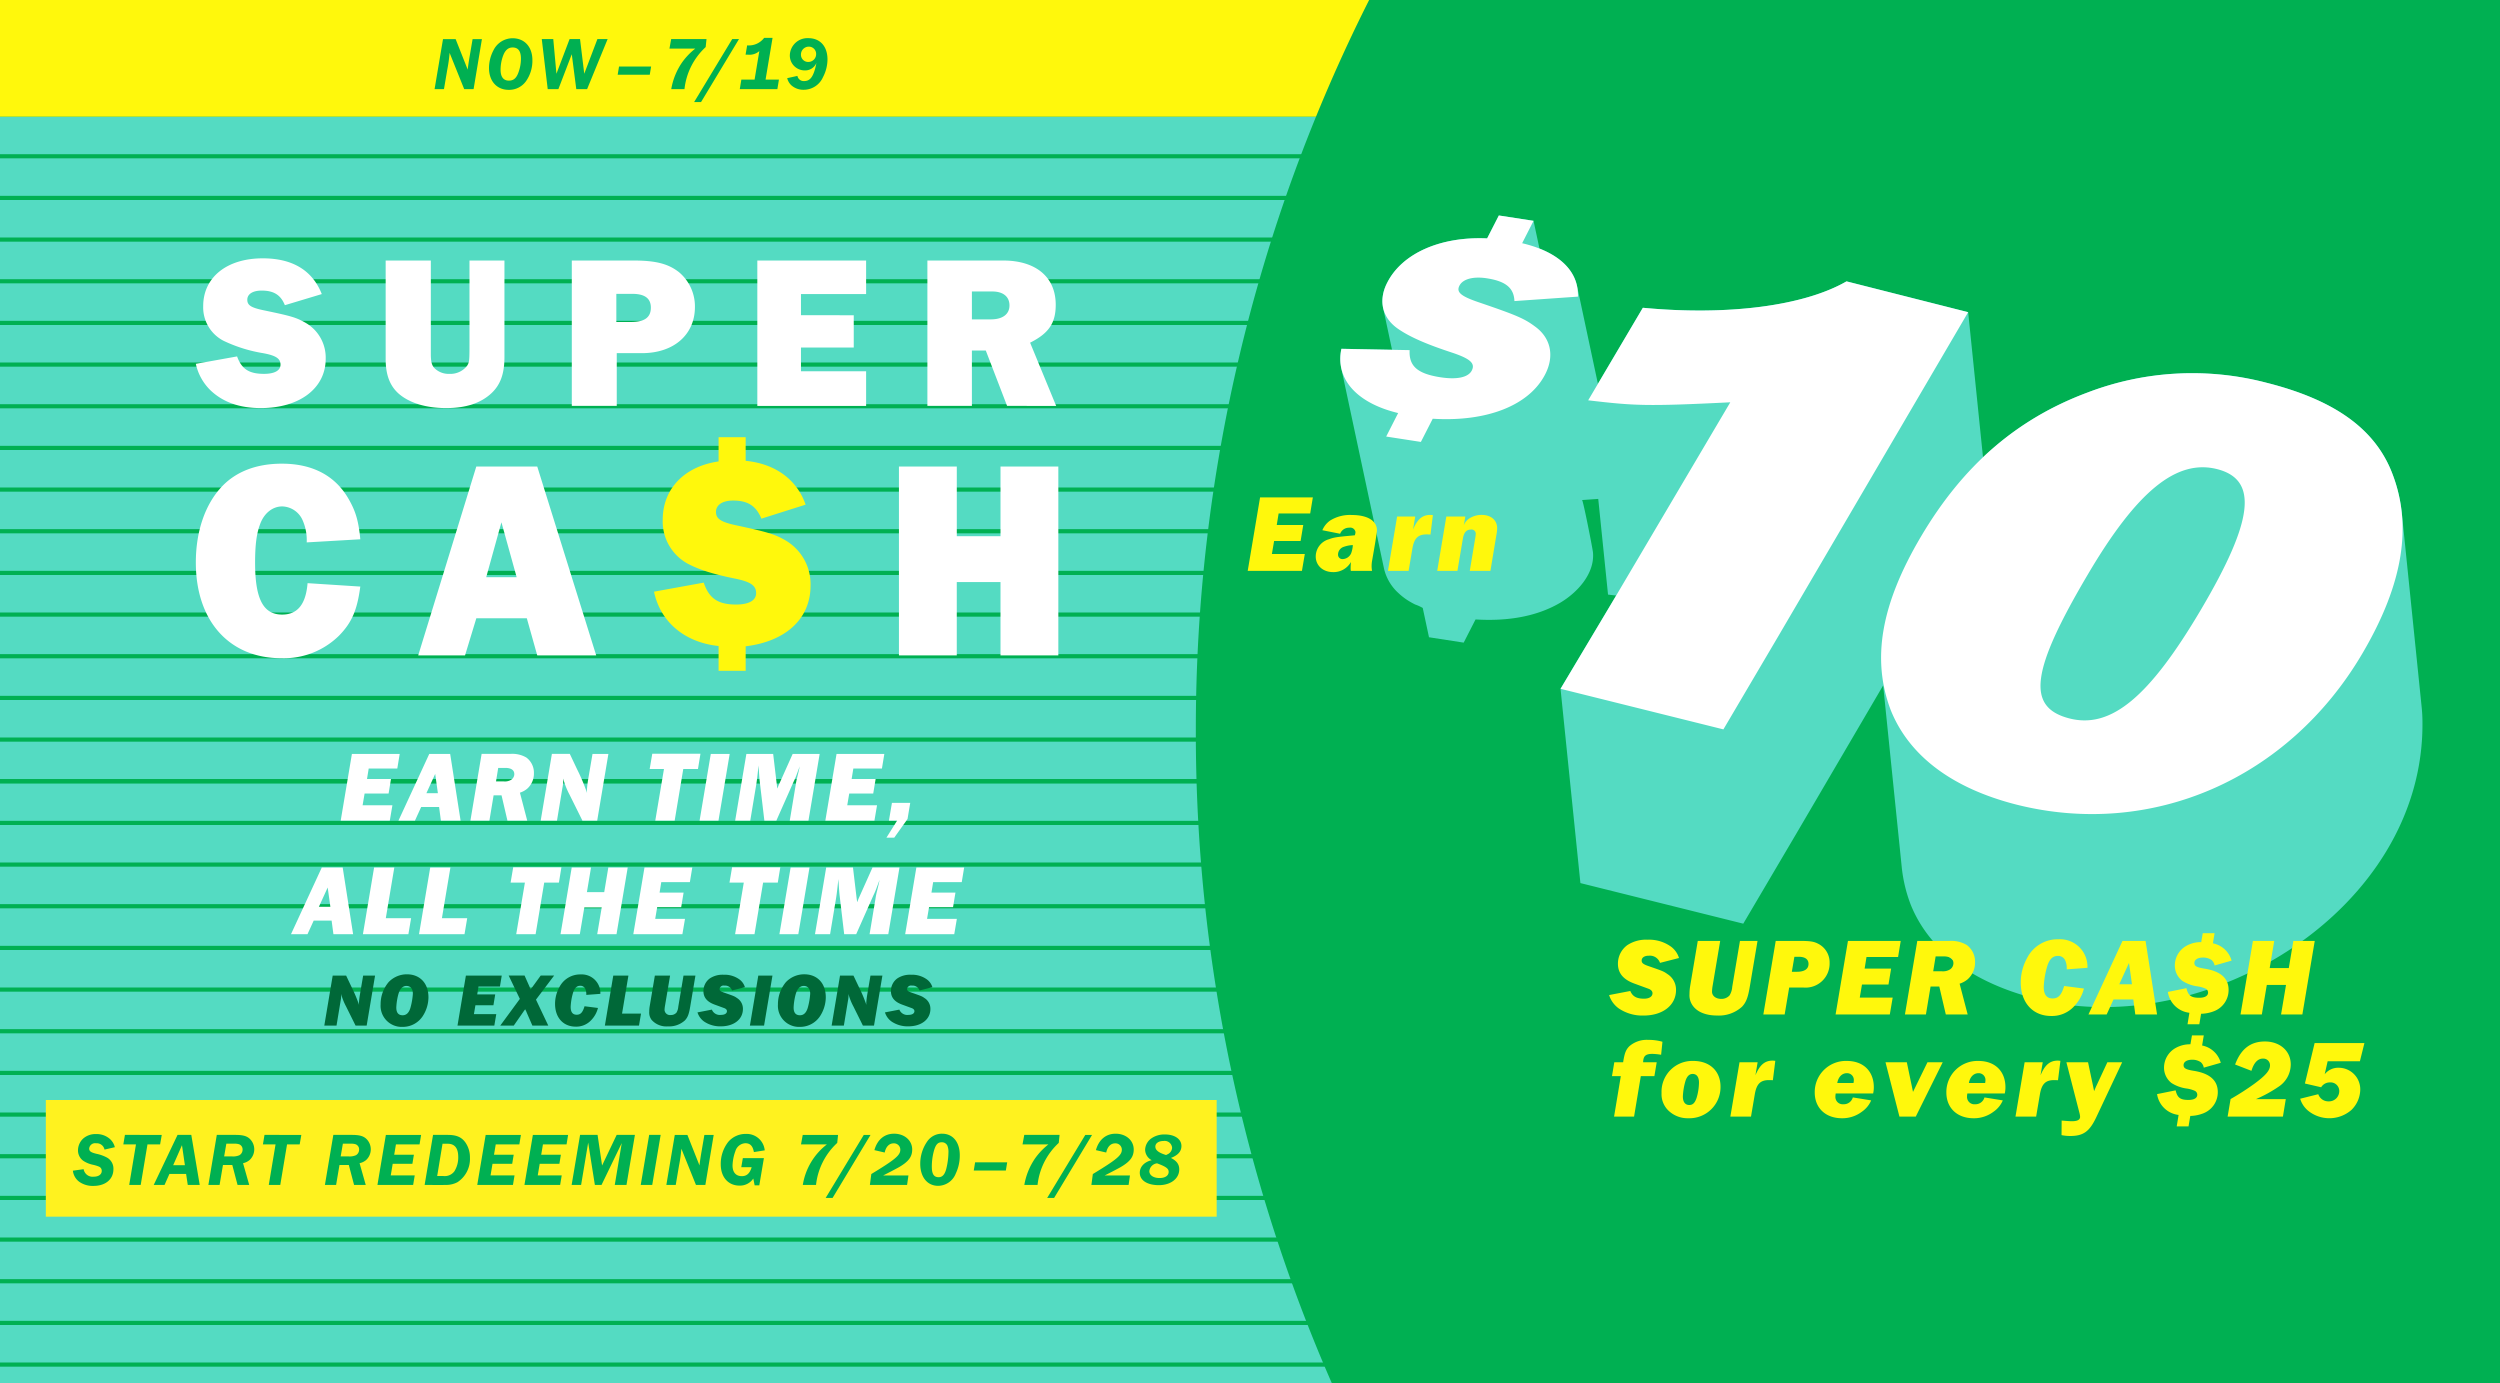
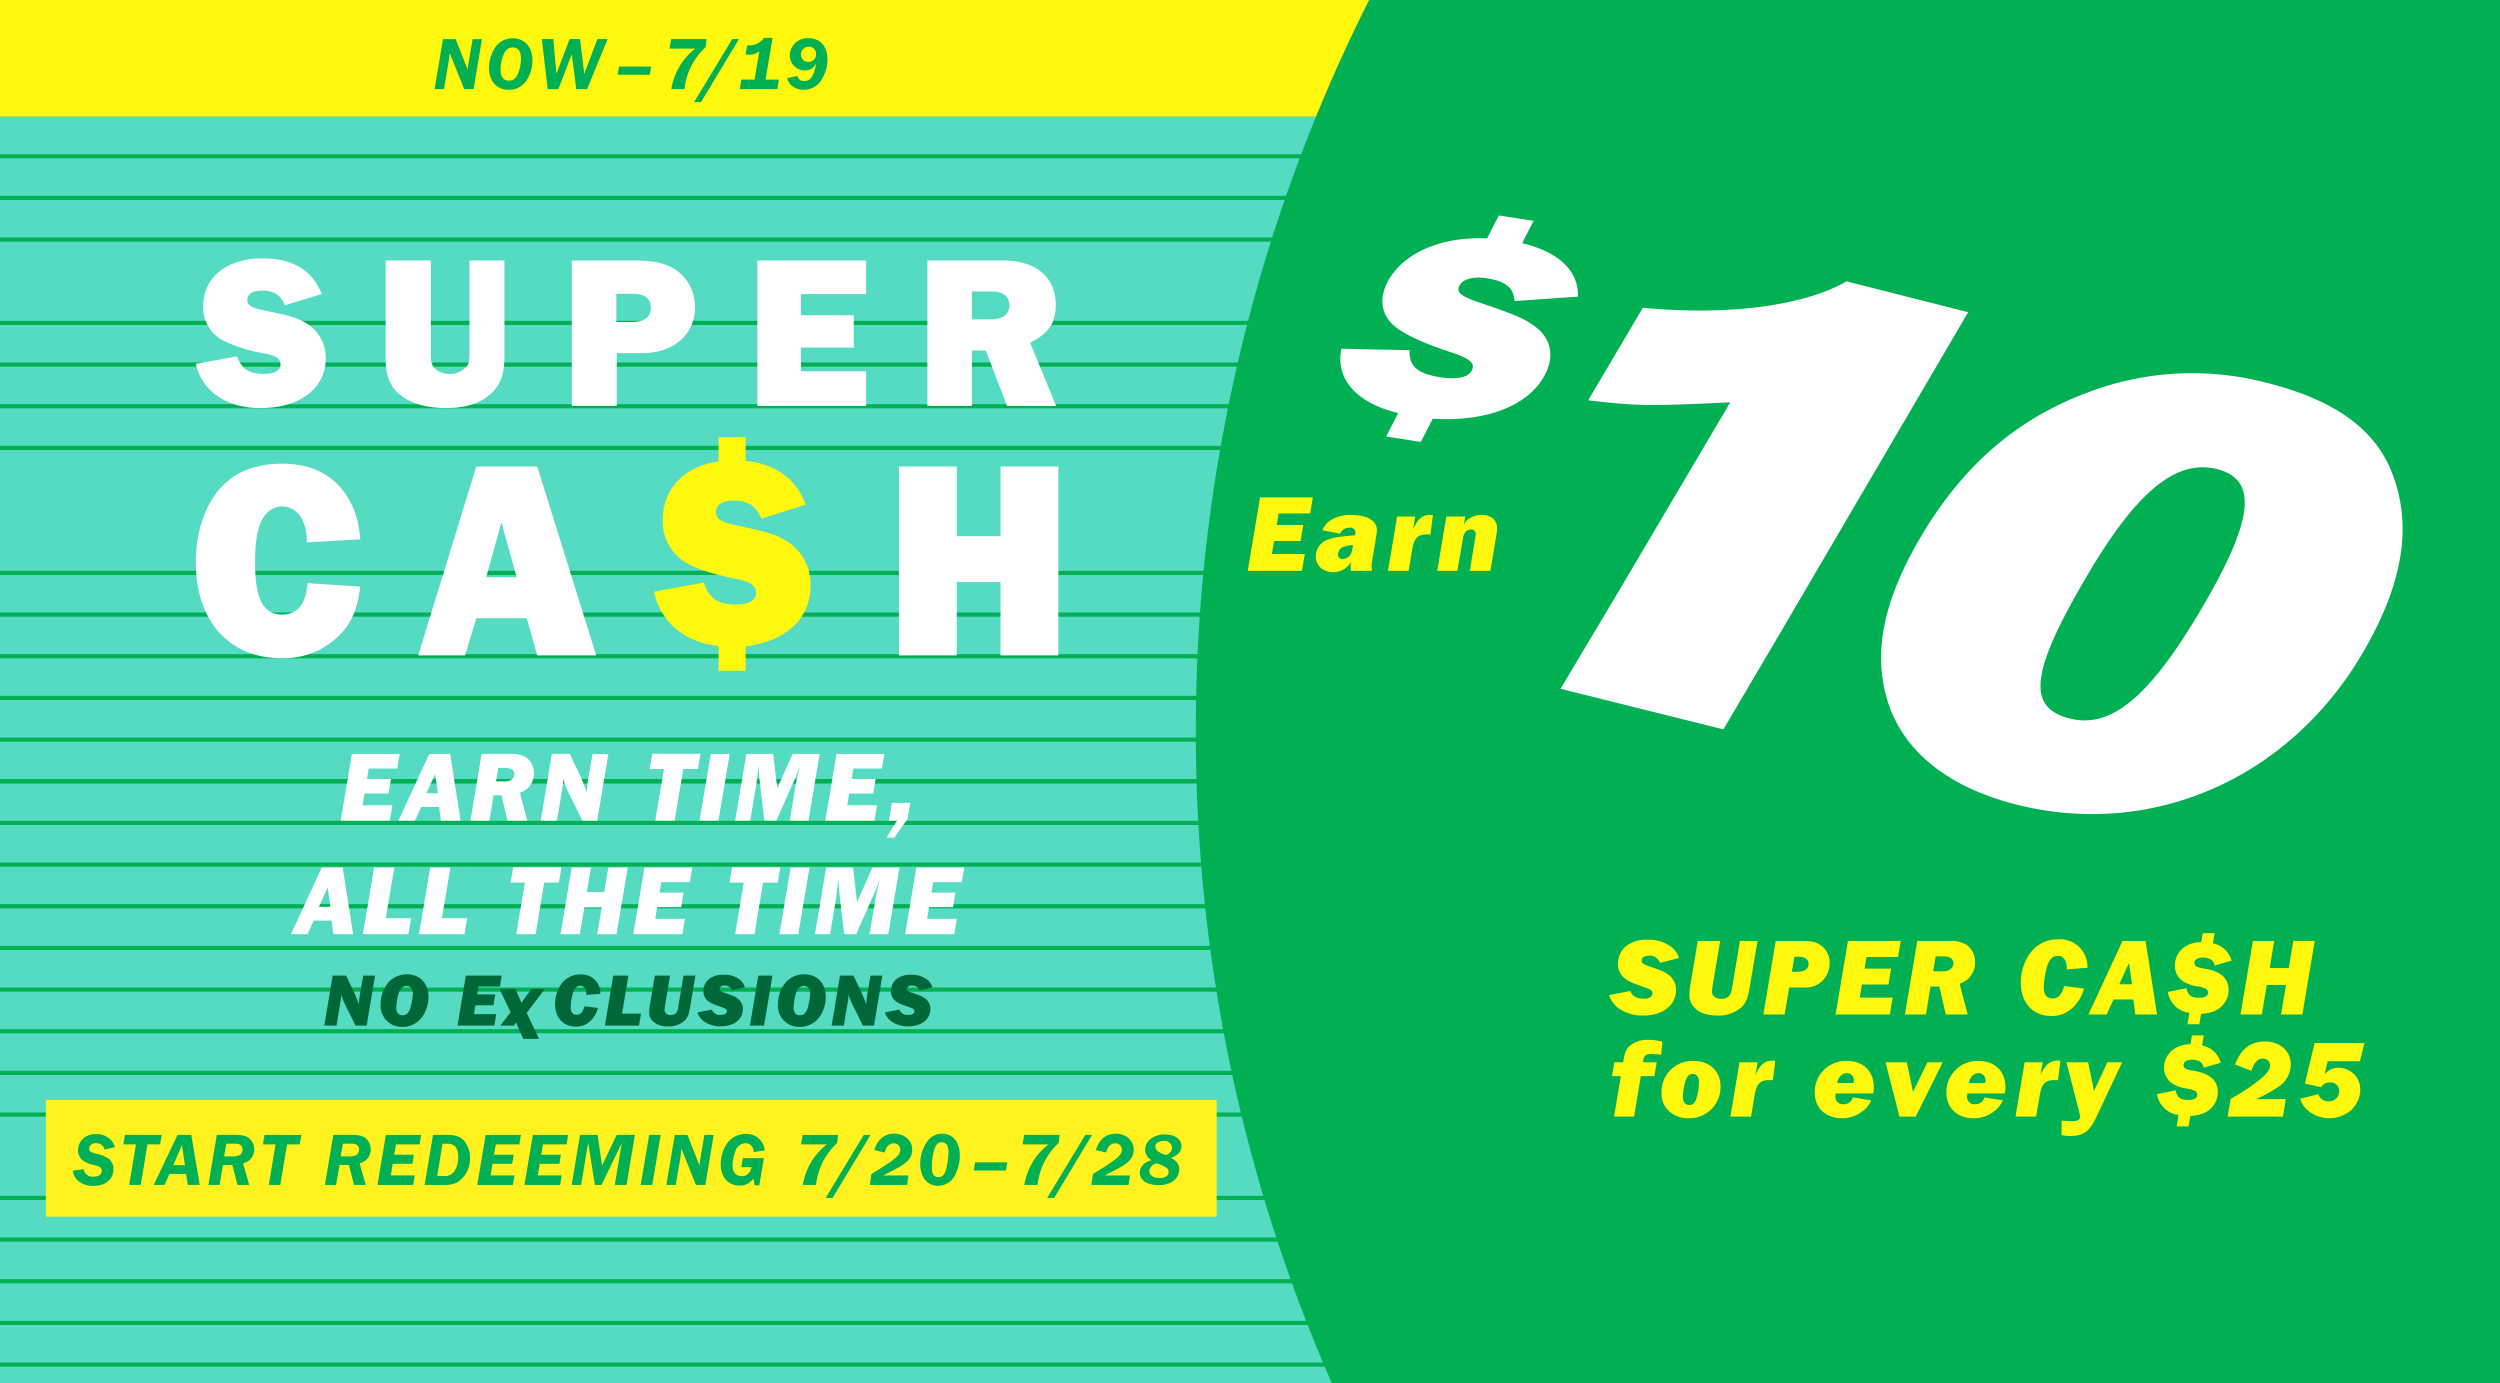
<svg xmlns="http://www.w3.org/2000/svg" id="_190610_011E_US_SCEarn_PromoDrawer.svg" data-name="190610_011E_US_SCEarn_PromoDrawer.svg" width="600" height="332" viewBox="0 0 600 332">
  <defs>
    <style>
      .cls-1, .cls-7 {
        fill: #54dbc2;
      }

      .cls-2 {
        fill: #00b052;
      }

      .cls-2, .cls-3, .cls-5, .cls-7, .cls-8 {
        fill-rule: evenodd;
      }

      .cls-3 {
        fill: #006838;
      }

      .cls-4 {
        fill: #fff21f;
      }

      .cls-5 {
        fill: #fff;
      }

      .cls-6, .cls-8 {
        fill: #fff80c;
      }
    </style>
  </defs>
  <rect id="_54dbc2_copy" data-name="54dbc2 copy" class="cls-1" width="600" height="332" />
  <g id="COPY_copy" data-name="COPY copy">
    <g id="lines_copy" data-name="lines copy">
      <path id="Shape_611_copy_30" data-name="Shape 611 copy 30" class="cls-2" d="M0,338v-1H600v1H0Z" />
      <path id="Shape_611_copy_31" data-name="Shape 611 copy 31" class="cls-2" d="M0,328v-1H600v1H0Z" />
      <path id="Shape_611_copy_32" data-name="Shape 611 copy 32" class="cls-2" d="M0,318v-1H600v1H0Z" />
      <path id="Shape_611_copy_29" data-name="Shape 611 copy 29" class="cls-2" d="M0,308v-1H600v1H0Z" />
      <path id="Shape_611_copy_28" data-name="Shape 611 copy 28" class="cls-2" d="M0,298v-1H600v1H0Z" />
      <path id="Shape_611_copy_27" data-name="Shape 611 copy 27" class="cls-2" d="M0,288v-1H600v1H0Z" />
-       <path id="Shape_611_copy_26" data-name="Shape 611 copy 26" class="cls-2" d="M0,278v-1H600v1H0Z" />
      <path id="Shape_611_copy_25" data-name="Shape 611 copy 25" class="cls-2" d="M0,268v-1H600v1H0Z" />
      <path id="Shape_611_copy_24" data-name="Shape 611 copy 24" class="cls-2" d="M0,258v-1H600v1H0Z" />
      <path id="Shape_611_copy_23" data-name="Shape 611 copy 23" class="cls-2" d="M0,248v-1H600v1H0Z" />
      <path id="Shape_611_copy_22" data-name="Shape 611 copy 22" class="cls-2" d="M0,238v-1H600v1H0Z" />
      <path id="Shape_611_copy_21" data-name="Shape 611 copy 21" class="cls-2" d="M0,228v-1H600v1H0Z" />
      <path id="Shape_611_copy_20" data-name="Shape 611 copy 20" class="cls-2" d="M0,218v-1H600v1H0Z" />
      <path id="Shape_611_copy_19" data-name="Shape 611 copy 19" class="cls-2" d="M0,208v-1H600v1H0Z" />
      <path id="Shape_611_copy_18" data-name="Shape 611 copy 18" class="cls-2" d="M0,198v-1H600v1H0Z" />
      <path id="Shape_611_copy_17" data-name="Shape 611 copy 17" class="cls-2" d="M0,188v-1H600v1H0Z" />
      <path id="Shape_611_copy_16" data-name="Shape 611 copy 16" class="cls-2" d="M0,188v-1H600v1H0Z" />
      <path id="Shape_611_copy_15" data-name="Shape 611 copy 15" class="cls-2" d="M0,178v-1H600v1H0Z" />
      <path id="Shape_611_copy_14" data-name="Shape 611 copy 14" class="cls-2" d="M0,168v-1H600v1H0Z" />
      <path id="Shape_611_copy_13" data-name="Shape 611 copy 13" class="cls-2" d="M0,158v-1H600v1H0Z" />
      <path id="Shape_611_copy_12" data-name="Shape 611 copy 12" class="cls-2" d="M0,148v-1H600v1H0Z" />
      <path id="Shape_611_copy_11" data-name="Shape 611 copy 11" class="cls-2" d="M0,138v-1H600v1H0Z" />
-       <path id="Shape_611_copy_10" data-name="Shape 611 copy 10" class="cls-2" d="M0,128v-1H600v1H0Z" />
-       <path id="Shape_611_copy_9" data-name="Shape 611 copy 9" class="cls-2" d="M0,118v-1H600v1H0Z" />
      <path id="Shape_611_copy_8" data-name="Shape 611 copy 8" class="cls-2" d="M0,108v-1H600v1H0Z" />
      <path id="Shape_611_copy_7" data-name="Shape 611 copy 7" class="cls-2" d="M0,98V97H600v1H0Z" />
      <path id="Shape_611_copy_6" data-name="Shape 611 copy 6" class="cls-2" d="M0,88V87H600v1H0Z" />
      <path id="Shape_611_copy_5" data-name="Shape 611 copy 5" class="cls-2" d="M0,78V77H600v1H0Z" />
-       <path id="Shape_611_copy_4" data-name="Shape 611 copy 4" class="cls-2" d="M0,68V67H600v1H0Z" />
      <path id="Shape_611_copy_3" data-name="Shape 611 copy 3" class="cls-2" d="M0,58V57H600v1H0Z" />
      <path id="Shape_611_copy_2" data-name="Shape 611 copy 2" class="cls-2" d="M0,48V47H600v1H0Z" />
      <path id="Shape_611_copy" data-name="Shape 611 copy" class="cls-2" d="M0,38V37H600v1H0Z" />
      <path class="cls-2" d="M0,28V27H600v1H0Z" />
    </g>
-     <path id="No_exclusions_" data-name="No exclusions " class="cls-3" d="M77.831,246.146h2.934l0.972-5.887a6.509,6.509,0,0,0,.144-1.26l-0.018-.45a14.347,14.347,0,0,0,1.188,2.989l2.286,4.608H88l2.016-12.007H87.156l-0.774,4.554a19.328,19.328,0,0,0-.234,1.927,3.731,3.731,0,0,0,.036.576,34.678,34.678,0,0,0-1.8-4.285l-1.314-2.772H79.847Zm13.518-5.094a5.056,5.056,0,0,0,5.256,5.4,5.716,5.716,0,0,0,4.824-2.538,8.394,8.394,0,0,0,1.4-4.573c0-3.348-2.034-5.508-5.166-5.508a6.049,6.049,0,0,0-4.392,1.872A8.221,8.221,0,0,0,91.349,241.052Zm3.762,0.756a14.544,14.544,0,0,1,.54-3.349c0.378-1.206,1.026-1.836,1.89-1.836,0.972,0,1.548.684,1.548,1.872a16.622,16.622,0,0,1-.522,3.151c-0.342,1.35-.99,2.016-1.926,2.016C95.616,243.662,95.112,243.05,95.112,241.808Zm14.688,4.338h8.839l0.468-2.754h-5.365l0.36-2.124h4.321l0.432-2.611h-4.321l0.306-1.89h5.149l0.432-2.628h-8.605Zm10.262,0h3.24l2.214-3.186c0.126-.18.252-0.378,0.4-0.558l0.126-.18,0.252,0.5,0.144,0.36,1.332,3.06h3.817l-2.953-6.229,4.357-5.778h-3.222l-1.549,2.142-0.882,1.206c-0.216-.576-0.288-0.774-0.36-0.918l-1.08-2.43h-3.816l2.682,5.6ZM140.29,241.5c-0.45,1.494-.954,2.034-1.891,2.034-0.954,0-1.44-.63-1.44-1.872a13.957,13.957,0,0,1,.612-3.529c0.378-1.08.9-1.548,1.693-1.548a1.261,1.261,0,0,1,1.224.792,3.078,3.078,0,0,1,.216,1.4l3.384-.252a4.481,4.481,0,0,0-4.716-4.662,5.584,5.584,0,0,0-5.149,3.114,8.2,8.2,0,0,0-1.008,3.961c0,3.276,1.962,5.454,4.95,5.454a4.882,4.882,0,0,0,3.817-1.656,6.418,6.418,0,0,0,1.53-2.826Zm4.879,4.644h8.19l0.487-2.88h-4.555l1.53-9.127h-3.636Zm21.736-12.007h-2.863l-1.26,7.507a3.077,3.077,0,0,1-.432,1.386,1.753,1.753,0,0,1-1.35.576,1.321,1.321,0,0,1-1.512-1.188,6.823,6.823,0,0,1,.09-0.9l1.242-7.381h-3.654l-1.242,7.381a7.871,7.871,0,0,0-.108,1.3,2.893,2.893,0,0,0,.594,1.98,4.723,4.723,0,0,0,3.906,1.53,5.587,5.587,0,0,0,4.068-1.44c0.666-.72.973-1.494,1.279-3.366Zm11.876,2.79a3.612,3.612,0,0,0-1.512-2,6.076,6.076,0,0,0-3.6-.99,5.517,5.517,0,0,0-3.312.882,3.735,3.735,0,0,0-1.53,3.042c0,1.53.864,2.574,2.682,3.241l2.358,0.864a1.216,1.216,0,0,1,.4.252,0.64,0.64,0,0,1,.2.45c0,0.558-.54.9-1.386,0.9a2.06,2.06,0,0,1-2.232-1.26l-3.456.666a4.237,4.237,0,0,0,1.566,2.178,6.856,6.856,0,0,0,4.05,1.17c3.151,0,5.293-1.692,5.293-4.176a3.014,3.014,0,0,0-1.386-2.593c-0.648-.45-0.666-0.468-3.115-1.314-0.864-.306-1.1-0.5-1.1-0.9a0.96,0.96,0,0,1,1.17-.792,1.74,1.74,0,0,1,1.819,1.17Zm1.194,9.217h3.4l2.016-12.007h-3.4Zm6.732-5.094a5.056,5.056,0,0,0,5.256,5.4,5.717,5.717,0,0,0,4.825-2.538,8.394,8.394,0,0,0,1.4-4.573c0-3.348-2.034-5.508-5.167-5.508a6.048,6.048,0,0,0-4.392,1.872A8.222,8.222,0,0,0,186.707,241.052Zm3.762,0.756a14.544,14.544,0,0,1,.54-3.349c0.378-1.206,1.026-1.836,1.89-1.836,0.972,0,1.549.684,1.549,1.872a16.565,16.565,0,0,1-.523,3.151c-0.342,1.35-.99,2.016-1.926,2.016C190.973,243.662,190.469,243.05,190.469,241.808Zm9.122,4.338h2.934l0.972-5.887a6.517,6.517,0,0,0,.144-1.26l-0.018-.45a14.366,14.366,0,0,0,1.189,2.989l2.286,4.608h2.664l2.016-12.007h-2.862l-0.774,4.554a19.328,19.328,0,0,0-.234,1.927,3.731,3.731,0,0,0,.036.576,34.684,34.684,0,0,0-1.8-4.285l-1.314-2.772h-3.223Zm24.186-9.217a3.612,3.612,0,0,0-1.512-2,6.076,6.076,0,0,0-3.6-.99,5.517,5.517,0,0,0-3.312.882,3.735,3.735,0,0,0-1.53,3.042c0,1.53.864,2.574,2.682,3.241l2.358,0.864a1.216,1.216,0,0,1,.4.252,0.641,0.641,0,0,1,.2.45c0,0.558-.541.9-1.387,0.9a2.06,2.06,0,0,1-2.232-1.26l-3.456.666a4.237,4.237,0,0,0,1.566,2.178,6.856,6.856,0,0,0,4.05,1.17c3.151,0,5.293-1.692,5.293-4.176a3.014,3.014,0,0,0-1.386-2.593c-0.648-.45-0.666-0.468-3.115-1.314-0.864-.306-1.1-0.5-1.1-0.9a0.96,0.96,0,0,1,1.17-.792,1.74,1.74,0,0,1,1.819,1.17Z" />
+     <path id="No_exclusions_" data-name="No exclusions " class="cls-3" d="M77.831,246.146h2.934l0.972-5.887a6.509,6.509,0,0,0,.144-1.26l-0.018-.45a14.347,14.347,0,0,0,1.188,2.989l2.286,4.608H88l2.016-12.007H87.156l-0.774,4.554a19.328,19.328,0,0,0-.234,1.927,3.731,3.731,0,0,0,.036.576,34.678,34.678,0,0,0-1.8-4.285l-1.314-2.772H79.847Zm13.518-5.094a5.056,5.056,0,0,0,5.256,5.4,5.716,5.716,0,0,0,4.824-2.538,8.394,8.394,0,0,0,1.4-4.573c0-3.348-2.034-5.508-5.166-5.508a6.049,6.049,0,0,0-4.392,1.872A8.221,8.221,0,0,0,91.349,241.052Zm3.762,0.756a14.544,14.544,0,0,1,.54-3.349c0.378-1.206,1.026-1.836,1.89-1.836,0.972,0,1.548.684,1.548,1.872a16.622,16.622,0,0,1-.522,3.151c-0.342,1.35-.99,2.016-1.926,2.016C95.616,243.662,95.112,243.05,95.112,241.808Zm14.688,4.338h8.839l0.468-2.754h-5.365l0.36-2.124h4.321l0.432-2.611h-4.321l0.306-1.89h5.149l0.432-2.628h-8.605Zm10.262,0h3.24c0.126-.18.252-0.378,0.4-0.558l0.126-.18,0.252,0.5,0.144,0.36,1.332,3.06h3.817l-2.953-6.229,4.357-5.778h-3.222l-1.549,2.142-0.882,1.206c-0.216-.576-0.288-0.774-0.36-0.918l-1.08-2.43h-3.816l2.682,5.6ZM140.29,241.5c-0.45,1.494-.954,2.034-1.891,2.034-0.954,0-1.44-.63-1.44-1.872a13.957,13.957,0,0,1,.612-3.529c0.378-1.08.9-1.548,1.693-1.548a1.261,1.261,0,0,1,1.224.792,3.078,3.078,0,0,1,.216,1.4l3.384-.252a4.481,4.481,0,0,0-4.716-4.662,5.584,5.584,0,0,0-5.149,3.114,8.2,8.2,0,0,0-1.008,3.961c0,3.276,1.962,5.454,4.95,5.454a4.882,4.882,0,0,0,3.817-1.656,6.418,6.418,0,0,0,1.53-2.826Zm4.879,4.644h8.19l0.487-2.88h-4.555l1.53-9.127h-3.636Zm21.736-12.007h-2.863l-1.26,7.507a3.077,3.077,0,0,1-.432,1.386,1.753,1.753,0,0,1-1.35.576,1.321,1.321,0,0,1-1.512-1.188,6.823,6.823,0,0,1,.09-0.9l1.242-7.381h-3.654l-1.242,7.381a7.871,7.871,0,0,0-.108,1.3,2.893,2.893,0,0,0,.594,1.98,4.723,4.723,0,0,0,3.906,1.53,5.587,5.587,0,0,0,4.068-1.44c0.666-.72.973-1.494,1.279-3.366Zm11.876,2.79a3.612,3.612,0,0,0-1.512-2,6.076,6.076,0,0,0-3.6-.99,5.517,5.517,0,0,0-3.312.882,3.735,3.735,0,0,0-1.53,3.042c0,1.53.864,2.574,2.682,3.241l2.358,0.864a1.216,1.216,0,0,1,.4.252,0.64,0.64,0,0,1,.2.45c0,0.558-.54.9-1.386,0.9a2.06,2.06,0,0,1-2.232-1.26l-3.456.666a4.237,4.237,0,0,0,1.566,2.178,6.856,6.856,0,0,0,4.05,1.17c3.151,0,5.293-1.692,5.293-4.176a3.014,3.014,0,0,0-1.386-2.593c-0.648-.45-0.666-0.468-3.115-1.314-0.864-.306-1.1-0.5-1.1-0.9a0.96,0.96,0,0,1,1.17-.792,1.74,1.74,0,0,1,1.819,1.17Zm1.194,9.217h3.4l2.016-12.007h-3.4Zm6.732-5.094a5.056,5.056,0,0,0,5.256,5.4,5.717,5.717,0,0,0,4.825-2.538,8.394,8.394,0,0,0,1.4-4.573c0-3.348-2.034-5.508-5.167-5.508a6.048,6.048,0,0,0-4.392,1.872A8.222,8.222,0,0,0,186.707,241.052Zm3.762,0.756a14.544,14.544,0,0,1,.54-3.349c0.378-1.206,1.026-1.836,1.89-1.836,0.972,0,1.549.684,1.549,1.872a16.565,16.565,0,0,1-.523,3.151c-0.342,1.35-.99,2.016-1.926,2.016C190.973,243.662,190.469,243.05,190.469,241.808Zm9.122,4.338h2.934l0.972-5.887a6.517,6.517,0,0,0,.144-1.26l-0.018-.45a14.366,14.366,0,0,0,1.189,2.989l2.286,4.608h2.664l2.016-12.007h-2.862l-0.774,4.554a19.328,19.328,0,0,0-.234,1.927,3.731,3.731,0,0,0,.036.576,34.684,34.684,0,0,0-1.8-4.285l-1.314-2.772h-3.223Zm24.186-9.217a3.612,3.612,0,0,0-1.512-2,6.076,6.076,0,0,0-3.6-.99,5.517,5.517,0,0,0-3.312.882,3.735,3.735,0,0,0-1.53,3.042c0,1.53.864,2.574,2.682,3.241l2.358,0.864a1.216,1.216,0,0,1,.4.252,0.641,0.641,0,0,1,.2.45c0,0.558-.541.9-1.387,0.9a2.06,2.06,0,0,1-2.232-1.26l-3.456.666a4.237,4.237,0,0,0,1.566,2.178,6.856,6.856,0,0,0,4.05,1.17c3.151,0,5.293-1.692,5.293-4.176a3.014,3.014,0,0,0-1.386-2.593c-0.648-.45-0.666-0.468-3.115-1.314-0.864-.306-1.1-0.5-1.1-0.9a0.96,0.96,0,0,1,1.17-.792,1.74,1.74,0,0,1,1.819,1.17Z" />
    <rect class="cls-4" x="11" y="264" width="281" height="28" />
    <path id="Start_redeeming_7_20_7_28" data-name="Start redeeming 7/20–7/28" class="cls-2" d="M27.562,275.329a3.932,3.932,0,0,0-1.209-2,4.816,4.816,0,0,0-3.3-1.152A4.471,4.471,0,0,0,20,273.222a3.876,3.876,0,0,0-1.281,2.827,3.062,3.062,0,0,0,1.263,2.538,6.6,6.6,0,0,0,2.309.954,8.552,8.552,0,0,1,1.515.468,1.077,1.077,0,0,1,.613,1.009c0,0.846-.758,1.386-1.912,1.386a2.182,2.182,0,0,1-2.435-1.8l-2.579.36a3.848,3.848,0,0,0,1.5,2.646,5.59,5.59,0,0,0,3.445,1.008c2.868,0,4.78-1.584,4.78-4a3.021,3.021,0,0,0-1.7-2.881,9.194,9.194,0,0,0-2.381-.828c-1.335-.324-1.732-0.612-1.732-1.26a1.41,1.41,0,0,1,1.642-1.261,1.906,1.906,0,0,1,2.038,1.513Zm3.448,9.055h2.76l1.624-9.722h3.03l0.4-2.286H29.982L29.6,274.662h3.031Zm5.882,0h2.6l1.172-2.646h4l0.4,2.646h2.868l-2.02-12.008h-3.3Zm4.672-4.735,2.111-4.807,0.7,4.807H41.565Zm8.447,4.735H52.7l0.812-4.789h2.237l1.263,4.789h2.8l-1.479-5.221a3.543,3.543,0,0,0,1.569-.756,3.5,3.5,0,0,0,0-5.131c-0.722-.648-1.66-0.9-3.427-0.9H52.032Zm3.788-6.859,0.523-3.043h1.822a3.89,3.89,0,0,1,1.191.126,1.3,1.3,0,0,1,.884,1.3,1.528,1.528,0,0,1-.776,1.35,3.7,3.7,0,0,1-1.858.27H53.8Zm10.707,6.859h2.76l1.624-9.722h3.031l0.4-2.286H63.479L63.1,274.662h3.03Zm13.472,0h2.688l0.812-4.789h2.237l1.263,4.789h2.8l-1.479-5.221a3.543,3.543,0,0,0,1.569-.756,3.5,3.5,0,0,0,0-5.131c-0.722-.648-1.66-0.9-3.427-0.9H80Zm3.788-6.859,0.523-3.043h1.822a3.889,3.889,0,0,1,1.191.126,1.3,1.3,0,0,1,.884,1.3,1.528,1.528,0,0,1-.776,1.35,3.7,3.7,0,0,1-1.858.27H81.767Zm8.82,6.859h8.569l0.379-2.286H93.78l0.469-2.791h4.726l0.361-2.178H94.61l0.415-2.467h5.664l0.379-2.286h-8.46Zm11.326,0,4.2,0.018c0.253,0,.253-0.018.993-0.018a5.786,5.786,0,0,0,2.669-.648,6.651,6.651,0,0,0,3.013-5.869,6.23,6.23,0,0,0-1.064-3.637c-0.92-1.314-2.165-1.854-4.258-1.854h-3.535Zm3.013-2.142,1.281-7.742h1.244c1.678,0,2.526,1.063,2.526,3.151a6.282,6.282,0,0,1-.92,3.457,2.879,2.879,0,0,1-2.688,1.134h-1.443Zm9.616,2.142h8.568l0.379-2.286h-5.755l0.47-2.791h4.726l0.36-2.178h-4.726l0.415-2.467h5.664l0.379-2.286h-8.46Zm11.326,0h8.568l0.379-2.286h-5.754l0.469-2.791h4.726l0.361-2.178H129.89l0.415-2.467h5.664l0.379-2.286h-8.46Zm11.326,0h2.273l1.695-10.154,1.606,10.154h1.6l4.853-10.046-1.678,10.046h2.814l2.021-12.008H148l-3.5,7.345-1.083-7.345h-4.2Zm16.583,0h2.76l2.02-12.008H155.8Zm6.148,0h2.255l0.775-4.591a37,37,0,0,0,.578-4.1l3.5,8.695h2.255l2-12.008h-2.236l-0.65,3.8c-0.361,2.088-.5,3.276-0.523,3.528l-2.9-7.327h-3.031Zm21.189,0.09h1.119l1.1-6.517h-5.051l-0.379,2.178h2.49c-0.415,1.459-1.173,2.143-2.345,2.143-1.425,0-2.237-.918-2.237-2.557a10.926,10.926,0,0,1,.685-3.456,2.637,2.637,0,0,1,2.382-1.891c1.172,0,1.8.666,2.056,2.125l2.6-.414a4.346,4.346,0,0,0-4.546-3.943,5.468,5.468,0,0,0-4.221,1.926,8.58,8.58,0,0,0-1.786,5.383c0,3.061,1.8,5.095,4.51,5.095a3.844,3.844,0,0,0,3.3-1.692Zm11.559-.09h3.175a16.066,16.066,0,0,1,5.087-10.082l0.2-1.926h-8.479l-0.415,2.286h6.206A15.339,15.339,0,0,0,192.673,284.384Zm7.149,3.115,9.109-15.123h-1.623L198.162,287.5h1.66Zm8.949-3.115H217.7l0.325-2.268h-6.079c1.154-.576,3.156-1.62,3.788-1.981,2.309-1.332,3.193-2.5,3.193-4.248,0-2.179-1.84-3.8-4.348-3.8-2.309,0-4.022,1.422-4.726,3.943l2.471,0.576c0.307-1.405,1.083-2.2,2.129-2.2a1.517,1.517,0,0,1,1.623,1.513c0,1.35-1.19,2.34-6.963,5.851Zm16.4,0.216a4.6,4.6,0,0,0,4.221-2.97,9.991,9.991,0,0,0,.956-4.393c0-3.133-1.659-5.149-4.239-5.149a4.268,4.268,0,0,0-3.571,1.854,9.363,9.363,0,0,0-1.678,5.347C220.858,282.512,222.554,284.6,225.169,284.6Zm0.108-2.07c-1.136,0-1.641-.756-1.641-2.5a14.485,14.485,0,0,1,.487-3.762c0.433-1.567.938-2.125,1.894-2.125a1.446,1.446,0,0,1,1.353.81,4.088,4.088,0,0,1,.252,1.747,17.117,17.117,0,0,1-.541,3.907C226.721,281.918,226.143,282.53,225.277,282.53Zm8.422-1.6h7.7l0.325-1.963h-7.7Zm12.138,3.456h3.174A16.066,16.066,0,0,1,254.1,274.3l0.2-1.926h-8.478l-0.415,2.286h6.205a16.226,16.226,0,0,0-3.157,3.3A16.052,16.052,0,0,0,245.837,284.384Zm7.148,3.115,9.11-15.123h-1.624L251.325,287.5h1.66Zm8.949-3.115h8.929l0.325-2.268h-6.079c1.154-.576,3.157-1.62,3.788-1.981,2.309-1.332,3.193-2.5,3.193-4.248,0-2.179-1.84-3.8-4.348-3.8-2.309,0-4.022,1.422-4.726,3.943l2.472,0.576c0.306-1.405,1.082-2.2,2.128-2.2a1.518,1.518,0,0,1,1.624,1.513c0,1.35-1.191,2.34-6.963,5.851Zm11.613-2.916c0,1.818,1.786,2.97,4.582,2.97,2.85,0,4.888-1.584,4.888-3.78,0-1.225-.613-2.053-2-2.755,1.713-.648,2.525-1.584,2.525-2.863,0-1.656-1.605-2.772-3.968-2.772a5.46,5.46,0,0,0-3.211.918,3.481,3.481,0,0,0-1.534,2.719,2.888,2.888,0,0,0,1.588,2.538C274.647,278.857,273.547,280.027,273.547,281.468Zm6.295-4.267c-1.768-.54-2.561-1.17-2.561-2.017,0-.81.793-1.35,1.966-1.35a1.785,1.785,0,0,1,2.056,1.621,1.818,1.818,0,0,1-1.154,1.6,1.079,1.079,0,0,0-.2.108Zm-4,3.853A2.091,2.091,0,0,1,277.7,279.2c2.164,0.81,2.778,1.261,2.778,2.053,0,0.9-.848,1.476-2.183,1.476C276.83,282.728,275.838,282.062,275.838,281.054Z" />
    <path id="EARn_TIME_ALL_THE_TIME" data-name="EARn TIME, ALL THE TIME" class="cls-5" d="M81.77,196.943H93.552l0.624-3.672H87.025l0.48-2.831h5.759l0.576-3.48H88.081l0.408-2.519h6.863l0.576-3.5H84.457Zm13.865,0h3.959l1.488-3.264h4.3l0.432,3.264h4.727l-2.5-16.006h-5.016Zm6.7-6.575,2.111-4.631,0.648,4.631H102.33Zm10.565,6.575h4.559l1.008-6.071h1.9l1.416,6.071h4.751l-1.752-6.7a5.265,5.265,0,0,0,1.728-.936,4.859,4.859,0,0,0,1.631-3.719,4.527,4.527,0,0,0-1.8-3.768,6.608,6.608,0,0,0-3.792-.888h-6.958Zm6.143-9.407,0.528-3.239h1.68c1.439,0,2.183.528,2.183,1.512a1.65,1.65,0,0,1-.72,1.319,2.921,2.921,0,0,1-1.871.408h-1.8Zm10.724,9.407h3.911l1.3-7.847a8.69,8.69,0,0,0,.192-1.68l-0.024-.6a19.1,19.1,0,0,0,1.584,3.984l3.047,6.143h3.552l2.687-16.006h-3.815l-1.032,6.071a25.8,25.8,0,0,0-.312,2.568,4.975,4.975,0,0,0,.048.768,46.278,46.278,0,0,0-2.4-5.711l-1.751-3.7h-4.3Zm27.5,0h4.655l2.063-12.382h3.528l0.6-3.671H156.546l-0.624,3.671h3.431Zm10.634,0h4.535l2.688-16.006h-4.535Zm8.539,0h3.624l1.247-7.511c0.312-1.824.36-2.184,0.744-5.711,0.024,0.36.048,0.6,0.048,0.7l0.1,1.56c0.048,0.695.12,1.463,0.144,1.655l1.1,9.311h2.879l4.128-9.311a18.159,18.159,0,0,0,.863-2.063l0.408-1.1,0.216-.552-0.192.912-0.408,1.7a16.965,16.965,0,0,0-.383,1.9l-1.416,8.519h4.487l2.687-16.006h-6.478l-3.168,7.079a11.629,11.629,0,0,0-.48,1.224,1.281,1.281,0,0,1-.072-0.312l-0.12-.912-0.839-7.079h-6.431Zm21.643,0h11.782l0.624-3.672h-7.151l0.48-2.831h5.759l0.576-3.48h-5.759l0.408-2.519h6.863l0.576-3.5H200.77Zm15.262,0h1.968l-2.568,4.1h1.872l3.191-4.487,0.648-3.864h-4.391ZM69.837,224.208H73.8l1.488-3.264h4.3l0.432,3.264h4.727l-2.5-16H77.227Zm6.695-6.575L78.643,213l0.648,4.631H76.531ZM87.1,224.208H98.015l0.648-3.84H92.592l2.04-12.165H89.784Zm13.464,0h10.918l0.647-3.84h-6.07L108.1,208.2h-4.847Zm23.327,0h4.655l2.064-12.382h3.527l0.6-3.671H123.168l-0.624,3.671h3.432Zm10.635,0h4.631l1.08-6.431h4.175l-1.08,6.431h4.631l2.688-16h-4.655l-0.984,5.9h-4.152l0.984-5.9H137.21Zm17.467,0h11.782l0.623-3.672h-7.15l0.48-2.831h5.759l0.575-3.479H158.3l0.407-2.52h6.863l0.576-3.5h-11.47Zm24.431,0h4.655l2.064-12.382h3.527l0.6-3.671H175.7l-0.623,3.671h3.431Zm10.635,0h4.535l2.688-16h-4.536Zm8.539,0h3.623l1.248-7.511c0.312-1.824.36-2.183,0.744-5.711,0.024,0.36.048,0.6,0.048,0.7l0.1,1.56c0.048,0.7.12,1.463,0.144,1.655l1.1,9.311h2.879l4.127-9.311a18.022,18.022,0,0,0,.864-2.063l0.408-1.1,0.216-.552-0.192.912-0.408,1.7a17.088,17.088,0,0,0-.384,1.895l-1.416,8.519h4.488l2.687-16h-6.479l-3.167,7.078a11.629,11.629,0,0,0-.48,1.224,1.281,1.281,0,0,1-.072-0.312l-0.12-.912-0.84-7.078h-6.431Zm21.643,0H229.02l0.624-3.672h-7.151l0.48-2.831h5.759l0.576-3.479h-5.759l0.408-2.52h6.863l0.575-3.5H219.926Z" />
    <rect id="Rectangle_2_copy" data-name="Rectangle 2 copy" class="cls-6" width="600" height="28" />
    <path id="Now_7_19_copy" data-name="Now–7/19  copy" class="cls-2" d="M104.3,21.384h2.255l0.776-4.591a36.9,36.9,0,0,0,.577-4.1l3.5,8.7h2.254l2-12.008h-2.237l-0.649,3.8c-0.361,2.088-.506,3.277-0.524,3.529l-2.9-7.327h-3.03Zm13.063-5.041c0,3.151,1.894,5.221,4.726,5.221a4.969,4.969,0,0,0,4.185-2.124,8.495,8.495,0,0,0,1.5-5.023c0-3.169-1.895-5.239-4.763-5.239a5.133,5.133,0,0,0-4.6,2.935A9.183,9.183,0,0,0,117.361,16.343Zm2.778,0.4a9.62,9.62,0,0,1,.65-3.493c0.5-1.26,1.226-1.854,2.236-1.854,1.353,0,2,.882,2,2.7a9.713,9.713,0,0,1-.6,3.295c-0.5,1.386-1.19,1.962-2.291,1.962C120.825,19.35,120.139,18.45,120.139,16.739Zm11.311,4.645h2.562l3.211-8.372,1.082,8.372h2.6l4.924-12.008h-2.453l-3.157,8.318-1.01-8.318H136.7l-3.157,8.318-0.758-8.318h-2.76Zm16.791-3.457h7.7l0.325-1.963h-7.7ZM161.1,21.384h3.175A16.054,16.054,0,0,1,169.362,11.3l0.2-1.926h-8.478l-0.415,2.286h6.205a16.2,16.2,0,0,0-3.157,3.295A16.068,16.068,0,0,0,161.1,21.384Zm7.148,3.115,9.11-15.123h-1.624L166.589,24.5h1.659Zm9.3-3.115h9.02l0.378-2.286h-3.21l1.677-10.01h-2.02a4.58,4.58,0,0,1-4.077,1.8l-0.379,2.233H179.5a3.569,3.569,0,0,0,2.742-.864L181.1,19.1h-3.175Zm11.38-2.628a3.455,3.455,0,0,0,1.01,1.728,4.311,4.311,0,0,0,2.959,1.062,5.064,5.064,0,0,0,4.636-3.061,9.242,9.242,0,0,0,1.064-4.213c0-3.151-1.768-5.113-4.6-5.113a4.228,4.228,0,0,0-4.437,4.141,3.573,3.573,0,0,0,3.625,3.6,2.925,2.925,0,0,0,2.76-1.8c-0.631,3.2-1.425,4.357-2.94,4.357a1.53,1.53,0,0,1-1.624-1.242Zm5.051-3.889a1.721,1.721,0,0,1-1.75-1.764,1.885,1.885,0,0,1,1.894-1.908,1.742,1.742,0,0,1,1.75,1.764A1.874,1.874,0,0,1,193.978,14.867Z" />
  </g>
  <g id="_10_copy" data-name="10 copy">
    <path id="_00b052" data-name="00b052" class="cls-2" d="M287,175.5A388.826,388.826,0,0,1,328.59,0H600V332H319.656A389.121,389.121,0,0,1,287,175.5Z" />
    <g id="SuperCash_10_USCA">
-       <path id="_54dbc2" data-name="54dbc2" class="cls-7" d="M581.352,171.79c0-.1-0.009-0.2-0.015-0.3q-0.016-.31-0.039-0.619c-0.006-.09-0.012-0.18-0.019-0.27-0.023-.291-0.048-0.582-0.078-0.872L576.432,123.1c0,0.019,0,.037,0,0.056a36.461,36.461,0,0,0-2.691-10.522c-4.3-10.079-13.876-16.743-29.663-20.742A70.356,70.356,0,0,0,501.021,94.2a72.887,72.887,0,0,0-25.1,15.544l-3.562-34.819-29.193-7.4c-10.262,5.911-28.506,8.271-48.881,6.338L383.5,92.12l-5.013-23.492c0.01,0.046.016,0.093,0.025,0.139-0.783-3.944-3.909-7.094-9.041-9.114L368.05,53l-8.327-1.289-2.812,5.5c-11.143-.511-20.382,3.565-23.962,10.594a9.059,9.059,0,0,0-1,6.1c0-.014-0.007-0.028-0.01-0.042l2.151,10.081-12.15-.236A10.9,10.9,0,0,0,322,88.777c-0.038-.147-0.074-0.294-0.106-0.443,0,0,10.279,48.172,10.279,48.173a11.417,11.417,0,0,0,3.418,5.8,15.538,15.538,0,0,0,2.69,2.035c0.435,0.261.884,0.5,1.337,0.731a10.1,10.1,0,0,1,1.841.839l1.5,7.03,8.327,1.289,2.843-5.563c6.906,0.427,14.208-.425,20.27-3.979,4.114-2.412,8.37-6.986,7.915-12.1-0.082-.93-2.38-12.595-2.624-12.578l3.888-.272,2.349,22.968q0.975,0.114,1.949.224c-2.961,5.014-5.965,10-8.949,15l-4.4,7.382,4.77,46.629,39.087,9.738,12.879-21.856,20.693-35.316,4.46,43.6a35.2,35.2,0,0,0,2.181,9.076c4.463,10.966,14.82,18.672,30.194,22.567,40.72,10.317,92.983-21.453,92.6-66.391Q581.389,172.574,581.352,171.79Z" />
      <path id="ffffff" class="cls-5" d="M368.05,53l-2.733,5.372c8.806,2.081,13.606,6.692,13.385,12.819l-15.239,1.068c-0.122-3.172-2.119-4.765-6.6-5.463-3.309-.516-5.8.177-6.6,1.77-0.778,1.523.28,2.479,4.39,3.9,9.23,3.147,11.143,3.945,13.8,5.932,3.738,2.727,4.649,7.022,2.412,11.4-3.816,7.492-13.98,11.505-27.01,10.7l-2.843,5.564-8.327-1.29,2.87-5.64c-9.992-2.4-15.148-8.214-13.616-15.417l16.373,0.317c-0.2,3.819,1.846,5.649,7.372,6.511,3.984,0.621,6.7.036,7.548-1.622,0.882-1.726-.385-2.85-4.858-4.329-6.212-2.041-10.154-3.791-12.931-5.733-3.772-2.66-4.695-6.739-2.493-11.048,3.58-7.029,12.819-11.1,23.962-10.594l2.812-5.5Zm75.114,14.528c-10.262,5.911-28.506,8.271-48.881,6.338L381.162,96.077c11.171,1.3,13.868,1.477,34.11.475l-27.637,46.792-13.108,21.97,39.087,9.738L426.493,153.2l45.864-78.274ZM544.083,91.891A70.356,70.356,0,0,0,501.021,94.2c-17.032,6.363-29.913,17.513-40.01,34.616-9.665,16.364-11.861,29.543-7.183,41.74,4.463,10.966,14.819,18.672,30.193,22.568,32.354,8.119,65.121-6.1,82.85-36.123,10.1-17.1,12.292-31.468,6.875-44.366C569.446,102.553,559.87,95.89,544.083,91.891Zm-15.877,54.457c-12.354,20.912-21.53,28.589-31.476,26.093-10.541-2.664-9.282-11.5,4.393-34.647,11.737-19.881,21.211-27.656,30.958-25.21,9.919,2.517,8.838,12.239-3.875,33.764" />
    </g>
    <path id="Super_Ca_h_for_every_25" data-name="Super Ca$h for every $25" class="cls-8" d="M402.96,229.922a5.31,5.31,0,0,0-2.226-2.936,8.963,8.963,0,0,0-5.3-1.455,8.14,8.14,0,0,0-4.876,1.3,5.486,5.486,0,0,0-2.253,4.47c0,2.249,1.272,3.783,3.949,4.761l3.472,1.27a1.786,1.786,0,0,1,.583.37,0.944,0.944,0,0,1,.292.662c0,0.819-.8,1.322-2.041,1.322-1.776,0-2.757-.555-3.287-1.851l-5.088.978a6.226,6.226,0,0,0,2.306,3.2,10.109,10.109,0,0,0,5.963,1.719c4.638,0,7.792-2.486,7.792-6.136a4.424,4.424,0,0,0-2.041-3.809c-0.954-.661-0.981-0.688-4.585-1.931-1.272-.45-1.617-0.741-1.617-1.323,0-.714.663-1.163,1.723-1.163a2.56,2.56,0,0,1,2.677,1.719Zm18.844-4.1H417.59l-1.856,11.03a4.507,4.507,0,0,1-.636,2.037,2.583,2.583,0,0,1-1.987.846c-1.3,0-2.227-.714-2.227-1.746a9.938,9.938,0,0,1,.133-1.322l1.829-10.845h-5.381l-1.828,10.845a11.539,11.539,0,0,0-.159,1.9,4.247,4.247,0,0,0,.874,2.91c1.113,1.454,3.128,2.248,5.752,2.248a8.234,8.234,0,0,0,5.989-2.116c0.981-1.058,1.431-2.195,1.882-4.946Zm1.4,17.642h5.115l1.087-6.453h3.445a5.771,5.771,0,0,0,6.255-5.9,5.017,5.017,0,0,0-2.438-4.443c-1.193-.688-2.041-0.847-4.665-0.847h-5.83Zm6.838-10.236,0.61-3.6h1.06c1.51,0,2.332.609,2.332,1.719,0,1.217-.981,1.878-2.783,1.878h-1.219Zm10.5,10.236h13.013l0.689-4.046h-7.9l0.53-3.122h6.361l0.636-3.835h-6.36l0.45-2.777h7.58l0.636-3.862H443.51Zm16.644,0h5.036l1.113-6.691h2.094l1.563,6.691h5.248l-1.935-7.379a5.813,5.813,0,0,0,1.908-1.032,5.345,5.345,0,0,0,1.8-4.1,4.983,4.983,0,0,0-1.988-4.153,7.312,7.312,0,0,0-4.188-.979h-7.686ZM463.97,233.1l0.583-3.571h1.855c1.59,0,2.412.582,2.412,1.667a1.818,1.818,0,0,1-.8,1.454,3.233,3.233,0,0,1-2.067.45H463.97ZM495.4,236.64c-0.662,2.2-1.4,2.989-2.783,2.989-1.4,0-2.12-.926-2.12-2.751a20.482,20.482,0,0,1,.9-5.184c0.557-1.587,1.325-2.274,2.492-2.274a1.857,1.857,0,0,1,1.8,1.163,4.524,4.524,0,0,1,.318,2.063l4.982-.37a6.59,6.59,0,0,0-6.943-6.85,8.222,8.222,0,0,0-7.58,4.575,12.028,12.028,0,0,0-1.485,5.819c0,4.814,2.889,8.015,7.289,8.015a7.192,7.192,0,0,0,5.619-2.434,9.426,9.426,0,0,0,2.252-4.152Zm5.831,6.824h4.373l1.643-3.6h4.744l0.477,3.6h5.221l-2.756-17.642H509.4Zm7.394-7.247,2.332-5.105,0.716,5.105h-3.048Zm16.829,6.851-0.45,2.75h2.836l0.424-2.512a9.041,9.041,0,0,0,3.207-.662,5.435,5.435,0,0,0,3.392-5.051c0-2.831-1.935-4.523-5.857-5.132-1.8-.291-2.359-0.608-2.359-1.349,0-.793.822-1.3,2.067-1.3a3.616,3.616,0,0,1,2.014.556,2.168,2.168,0,0,1,.769,1.349l4.082-1.164a5.8,5.8,0,0,0-4.48-4.153l0.4-2.433h-2.836l-0.371,2.142a7.067,7.067,0,0,0-3.525.873,5.408,5.408,0,0,0-2.809,4.708,4.637,4.637,0,0,0,1.776,3.7,8.968,8.968,0,0,0,3.551,1.323,7.335,7.335,0,0,1,2.041.555,1.042,1.042,0,0,1,.609.952c0,0.794-.768,1.243-2.12,1.243-1.961,0-2.65-.529-3.074-2.3l-4.453.9A5.9,5.9,0,0,0,525.456,243.068Zm12.271,0.4h5.115l1.193-7.088h4.611l-1.192,7.088h5.115l2.968-17.642H550.4l-1.087,6.507h-4.585l1.086-6.507H540.7ZM387.376,267.981h4.8l1.617-9.707h3.26l0.557-3.333h-3.26c0.053-1.507.583-2.01,2.253-2.01a15.361,15.361,0,0,1,2.067.212l0.318-3.121a11.837,11.837,0,0,0-3.393-.45,6.362,6.362,0,0,0-4.532,1.508c-0.848.846-1.166,1.64-1.51,3.861h-2.121l-0.556,3.333h2.12Zm13.146-1.349a6.63,6.63,0,0,0,4.691,1.746,7.472,7.472,0,0,0,7.712-7.565c0-3.756-2.57-6.189-6.546-6.189a7.385,7.385,0,0,0-7.606,7.7A5.455,5.455,0,0,0,400.522,266.632Zm3.366-3.465a15.481,15.481,0,0,1,.636-3.782c0.371-1.111.927-1.64,1.722-1.64,0.955,0,1.511.741,1.511,2.063a13.326,13.326,0,0,1-.583,3.7c-0.4,1.19-.9,1.693-1.749,1.693C404.444,265.2,403.888,264.463,403.888,263.167Zm11.4,4.814h4.956l0.9-5.316c0.424-2.513,1.351-3.439,3.392-3.439,0.212,0,.451,0,0.954.027l0.583-4.655c-0.265-.027-0.477-0.053-0.609-0.053-1.908,0-3.1,1.005-4.161,3.517l0.53-3.121h-4.347Zm29.391-4.6a2.241,2.241,0,0,1-2.226,1.64,1.769,1.769,0,0,1-1.961-1.8,5.258,5.258,0,0,1,.079-0.793h8.985a6.841,6.841,0,0,0,.159-1.482c0-3.861-2.518-6.321-6.467-6.321a7.471,7.471,0,0,0-7.712,7.565c0,3.729,2.6,6.189,6.546,6.189a7.746,7.746,0,0,0,4.8-1.587,6.25,6.25,0,0,0,2.2-2.7Zm-3.737-3.465c0.265-1.455,1.14-2.354,2.333-2.354a1.621,1.621,0,0,1,1.643,1.719,3.419,3.419,0,0,1-.08.635h-3.9Zm14.922,8.067h3.922l6.467-13.04h-3.658l-3.472,7.115-1.484-7.115H452.52Zm20.407-4.6a2.243,2.243,0,0,1-2.227,1.64,1.77,1.77,0,0,1-1.961-1.8,5.282,5.282,0,0,1,.08-0.793h8.984a6.841,6.841,0,0,0,.159-1.482c0-3.861-2.518-6.321-6.467-6.321a7.471,7.471,0,0,0-7.712,7.565c0,3.729,2.6,6.189,6.546,6.189a7.746,7.746,0,0,0,4.8-1.587,6.236,6.236,0,0,0,2.2-2.7Zm-3.737-3.465c0.265-1.455,1.139-2.354,2.332-2.354a1.621,1.621,0,0,1,1.643,1.719,3.4,3.4,0,0,1-.079.635h-3.9Zm11.184,8.067h4.956l0.9-5.316c0.424-2.513,1.352-3.439,3.393-3.439,0.212,0,.45,0,0.954.027L494.5,254.6c-0.265-.027-0.477-0.053-0.61-0.053-1.908,0-3.1,1.005-4.161,3.517l0.53-3.121h-4.346Zm11.078,0.952-0.027,3.492a10.386,10.386,0,0,0,2.068.211c3.154,0,4.638-1.058,6.254-4.47l6.229-13.225h-3.552l-2.571,5.528c-0.106.212-.212,0.45-0.609,1.4l-0.345-1.666-1.113-5.264h-5.194l3.153,12.247a4.123,4.123,0,0,1,.133.846c0,0.714-.636,1.058-1.988,1.058C496.7,269.092,496.064,269.039,494.792,268.933Zm28.066-1.349-0.45,2.751h2.836l0.424-2.513a9.045,9.045,0,0,0,3.207-.661,5.437,5.437,0,0,0,3.392-5.052c0-2.83-1.935-4.523-5.857-5.131-1.8-.291-2.359-0.608-2.359-1.349,0-.793.822-1.3,2.067-1.3a3.63,3.63,0,0,1,2.015.555,2.174,2.174,0,0,1,.768,1.349l4.082-1.163a5.8,5.8,0,0,0-4.479-4.153l0.4-2.433h-2.836l-0.371,2.142a7.056,7.056,0,0,0-3.525.873,5.408,5.408,0,0,0-2.809,4.708,4.638,4.638,0,0,0,1.776,3.7,8.954,8.954,0,0,0,3.551,1.322,7.355,7.355,0,0,1,2.041.556,1.041,1.041,0,0,1,.609.952c0,0.794-.768,1.243-2.12,1.243-1.961,0-2.65-.529-3.074-2.3l-4.453.9A5.9,5.9,0,0,0,522.858,267.584Zm11.767,0.4H547.9l0.689-4.2h-7.156a32.207,32.207,0,0,0,5.406-2.963,6.431,6.431,0,0,0,2.942-5.369c0-3.227-2.6-5.5-6.2-5.5-3.446,0-5.752,1.773-7.156,5.528L540.35,257c0.557-1.9,1.511-2.935,2.73-2.935a1.6,1.6,0,0,1,1.723,1.613c0,1.217-1.007,2.407-3.817,4.47a63.391,63.391,0,0,1-5.645,3.624ZM558.637,254.7h7.739l1.087-4.364H555.51l-2.333,9.707,3.9,0.9a2.414,2.414,0,0,1,2.147-1.163,2.074,2.074,0,0,1,2.2,2.089,2.467,2.467,0,0,1-2.571,2.46,2.539,2.539,0,0,1-2.465-1.719l-4.346,1.084a5.959,5.959,0,0,0,1.881,2.857,8.077,8.077,0,0,0,10.416-.159,6.978,6.978,0,0,0,2.121-4.787,5.174,5.174,0,0,0-5.142-5.343,4.134,4.134,0,0,0-3.393,1.56Z" />
    <path id="Earn" class="cls-8" d="M299.451,137.011h13.013l0.689-4.047h-7.9l0.53-3.121h6.361l0.636-3.835h-6.361l0.451-2.777h7.579l0.637-3.862H302.419Zm29.842,0a6.414,6.414,0,0,1-.106-1.032,7.571,7.571,0,0,1,.133-1.507c0.715-4.074,1.139-6.586,1.139-7.221,0-2.275-2.279-3.65-6.016-3.65a9,9,0,0,0-5.168,1.3,5.281,5.281,0,0,0-1.908,2.354l4.267,0.846a2.273,2.273,0,0,1,2.173-1.454,1.271,1.271,0,0,1,1.511,1.058,2.993,2.993,0,0,1-.159.767c-0.4.026-.716,0.079-0.875,0.079-3.419.317-4.161,0.423-5.354,0.873a4.324,4.324,0,0,0-3.154,4.126c0,2.2,1.75,3.756,4.161,3.756a4.786,4.786,0,0,0,4.294-2.434c-0.053.529-.08,1.138-0.08,1.508a3.241,3.241,0,0,0,.054.635h5.088ZM321.13,133.1a1.965,1.965,0,0,1,1.431-1.878,7.144,7.144,0,0,1,2.121-.4,6.668,6.668,0,0,1-.424,2.01,2.329,2.329,0,0,1-1.962,1.349A1.052,1.052,0,0,1,321.13,133.1Zm11.979,3.915h4.956l0.9-5.317c0.424-2.512,1.351-3.438,3.392-3.438,0.212,0,.451,0,0.954.026l0.583-4.655c-0.265-.026-0.477-0.053-0.609-0.053-1.909,0-3.1,1.006-4.161,3.518l0.53-3.121h-4.347Zm11.82,0h4.851l1.325-7.829c0.238-1.4.874-2.09,1.881-2.09a1.013,1.013,0,0,1,1.193,1.085,9.564,9.564,0,0,1-.132,1l-1.3,7.829H357.7l1.484-8.914a8.2,8.2,0,0,0,.133-1.322c0-1.931-1.484-3.2-3.711-3.2a5.458,5.458,0,0,0-3,.873,3.317,3.317,0,0,0-1.3,1.64l0.371-2.116h-4.559Z" />
  </g>
  <g id="SC_logo_copy" data-name="SC logo copy">
    <path class="cls-5" d="M86.472,140.776c-0.745,5.641-2.032,8.632-5.078,11.757a18.893,18.893,0,0,1-13.88,5.437C54.988,157.97,47,149,47,135c0-7.476,2.233-14,6.3-18.281,3.453-3.6,8.327-5.437,14.353-5.437,7.516,0,13,2.99,16.183,8.768,1.557,2.785,2.234,5.095,2.64,9.378l-12.865.747a11.819,11.819,0,0,0-.948-5.234,5.5,5.5,0,0,0-4.942-3.4c-2.3,0-4.333,1.631-5.281,4.213-0.88,2.311-1.218,5.1-1.218,9.311,0,8.7,1.963,12.436,6.5,12.436,3.655,0,5.687-2.446,6.093-7.543Zm27.841-28.814h14.625l14.149,45.328H128.938l-2.5-8.9h-12.12l-2.708,8.9h-11.24ZM124,138.534l-3.657-13.185-3.655,13.185H124Zm91.751-26.572h13.88V128.68H240.12V111.962H254V157.29H240.12v-17.6H229.626v17.6h-13.88V111.962ZM68.368,73.247c-0.989-2.458-2.657-3.505-5.577-3.505-2.136,0-3.44.837-3.44,2.2,0,1.307.886,1.883,3.858,2.511,6.775,1.412,7.817,1.726,10.058,2.981a9.632,9.632,0,0,1,4.9,8.684c0,7.062-6.254,11.822-15.584,11.822Q55,97.939,50.545,93.7A12.579,12.579,0,0,1,47,87.319l9.9-1.778c1.094,3.034,2.866,4.185,6.462,4.185,2.5,0,3.961-.784,3.961-2.2,0-1.465-1.094-2.2-4.222-2.772a35.093,35.093,0,0,1-9.486-2.982,9.02,9.02,0,0,1-4.847-8.317C48.772,66.551,54.453,62,63.053,62c7.14,0,11.935,2.877,14.176,8.579Zm52.7,12.4c0,4.029-.939,6.644-3.075,8.684-2.554,2.407-6.15,3.609-10.893,3.609-4.9,0-8.913-1.255-11.466-3.505-2.085-1.883-3.075-4.5-3.075-8.265V62.523H103.4V84.913c0,1.83.207,2.772,0.885,3.453a4.781,4.781,0,0,0,3.545,1.36,5.07,5.07,0,0,0,4.273-1.935c0.521-.837.573-1.2,0.573-4.812V62.523h8.392V85.645Zm16.167-23.122h14.8c5.368,0,8.339.784,10.892,2.772a10.738,10.738,0,0,1,3.857,8.37c0,6.644-5.056,11.091-12.717,11.091h-6.045V97.416h-10.79V62.523Zm14.229,14.752c3.232,0,4.743-1.1,4.743-3.452,0-2.2-1.46-3.3-4.43-3.3h-3.857v6.748h3.544Zm30.291-14.752h26.111v8.056H192.233v5.075H204.9V83.4H192.233v5.7h15.635v8.317H181.757V62.523Zm40.817,0h18.19c7.87,0,12.613,3.976,12.613,10.62,0,4.394-1.668,6.853-6.15,9.1l6.254,15.171H241.7l-5.109-13.288h-3.335V97.416H222.574V62.523Zm15.22,14.125c2.866,0,4.481-1.255,4.481-3.348s-1.511-3.348-4.117-3.348h-4.9v6.7h4.535Z" />
    <path id="Shape_610_copy" data-name="Shape 610 copy" class="cls-8" d="M168.9,139.831c1.256,3.786,3.422,5.258,7.752,5.258,3.073,0,4.819-.982,4.819-2.735,0-1.823-1.327-2.733-5.1-3.5-5.237-1.052-8.729-2.174-11.453-3.646a11.548,11.548,0,0,1-5.866-10.445c0-7.43,5.167-12.827,13.409-14.019v-5.818h6.5V110.6c7.123,0.7,12.291,4.487,14.387,10.516l-10.616,3.364c-1.257-3.084-3.283-4.346-6.774-4.346-2.584,0-4.121,1.052-4.121,2.734,0,1.612,1.118,2.384,4.609,3.155,7.822,1.682,9.5,2.172,12.152,3.715a12.172,12.172,0,0,1,5.937,10.794c0,7.922-5.867,13.389-15.574,14.581V161h-6.5v-5.958c-8.1-.841-13.968-5.748-15.5-13.039Z" />
  </g>
</svg>